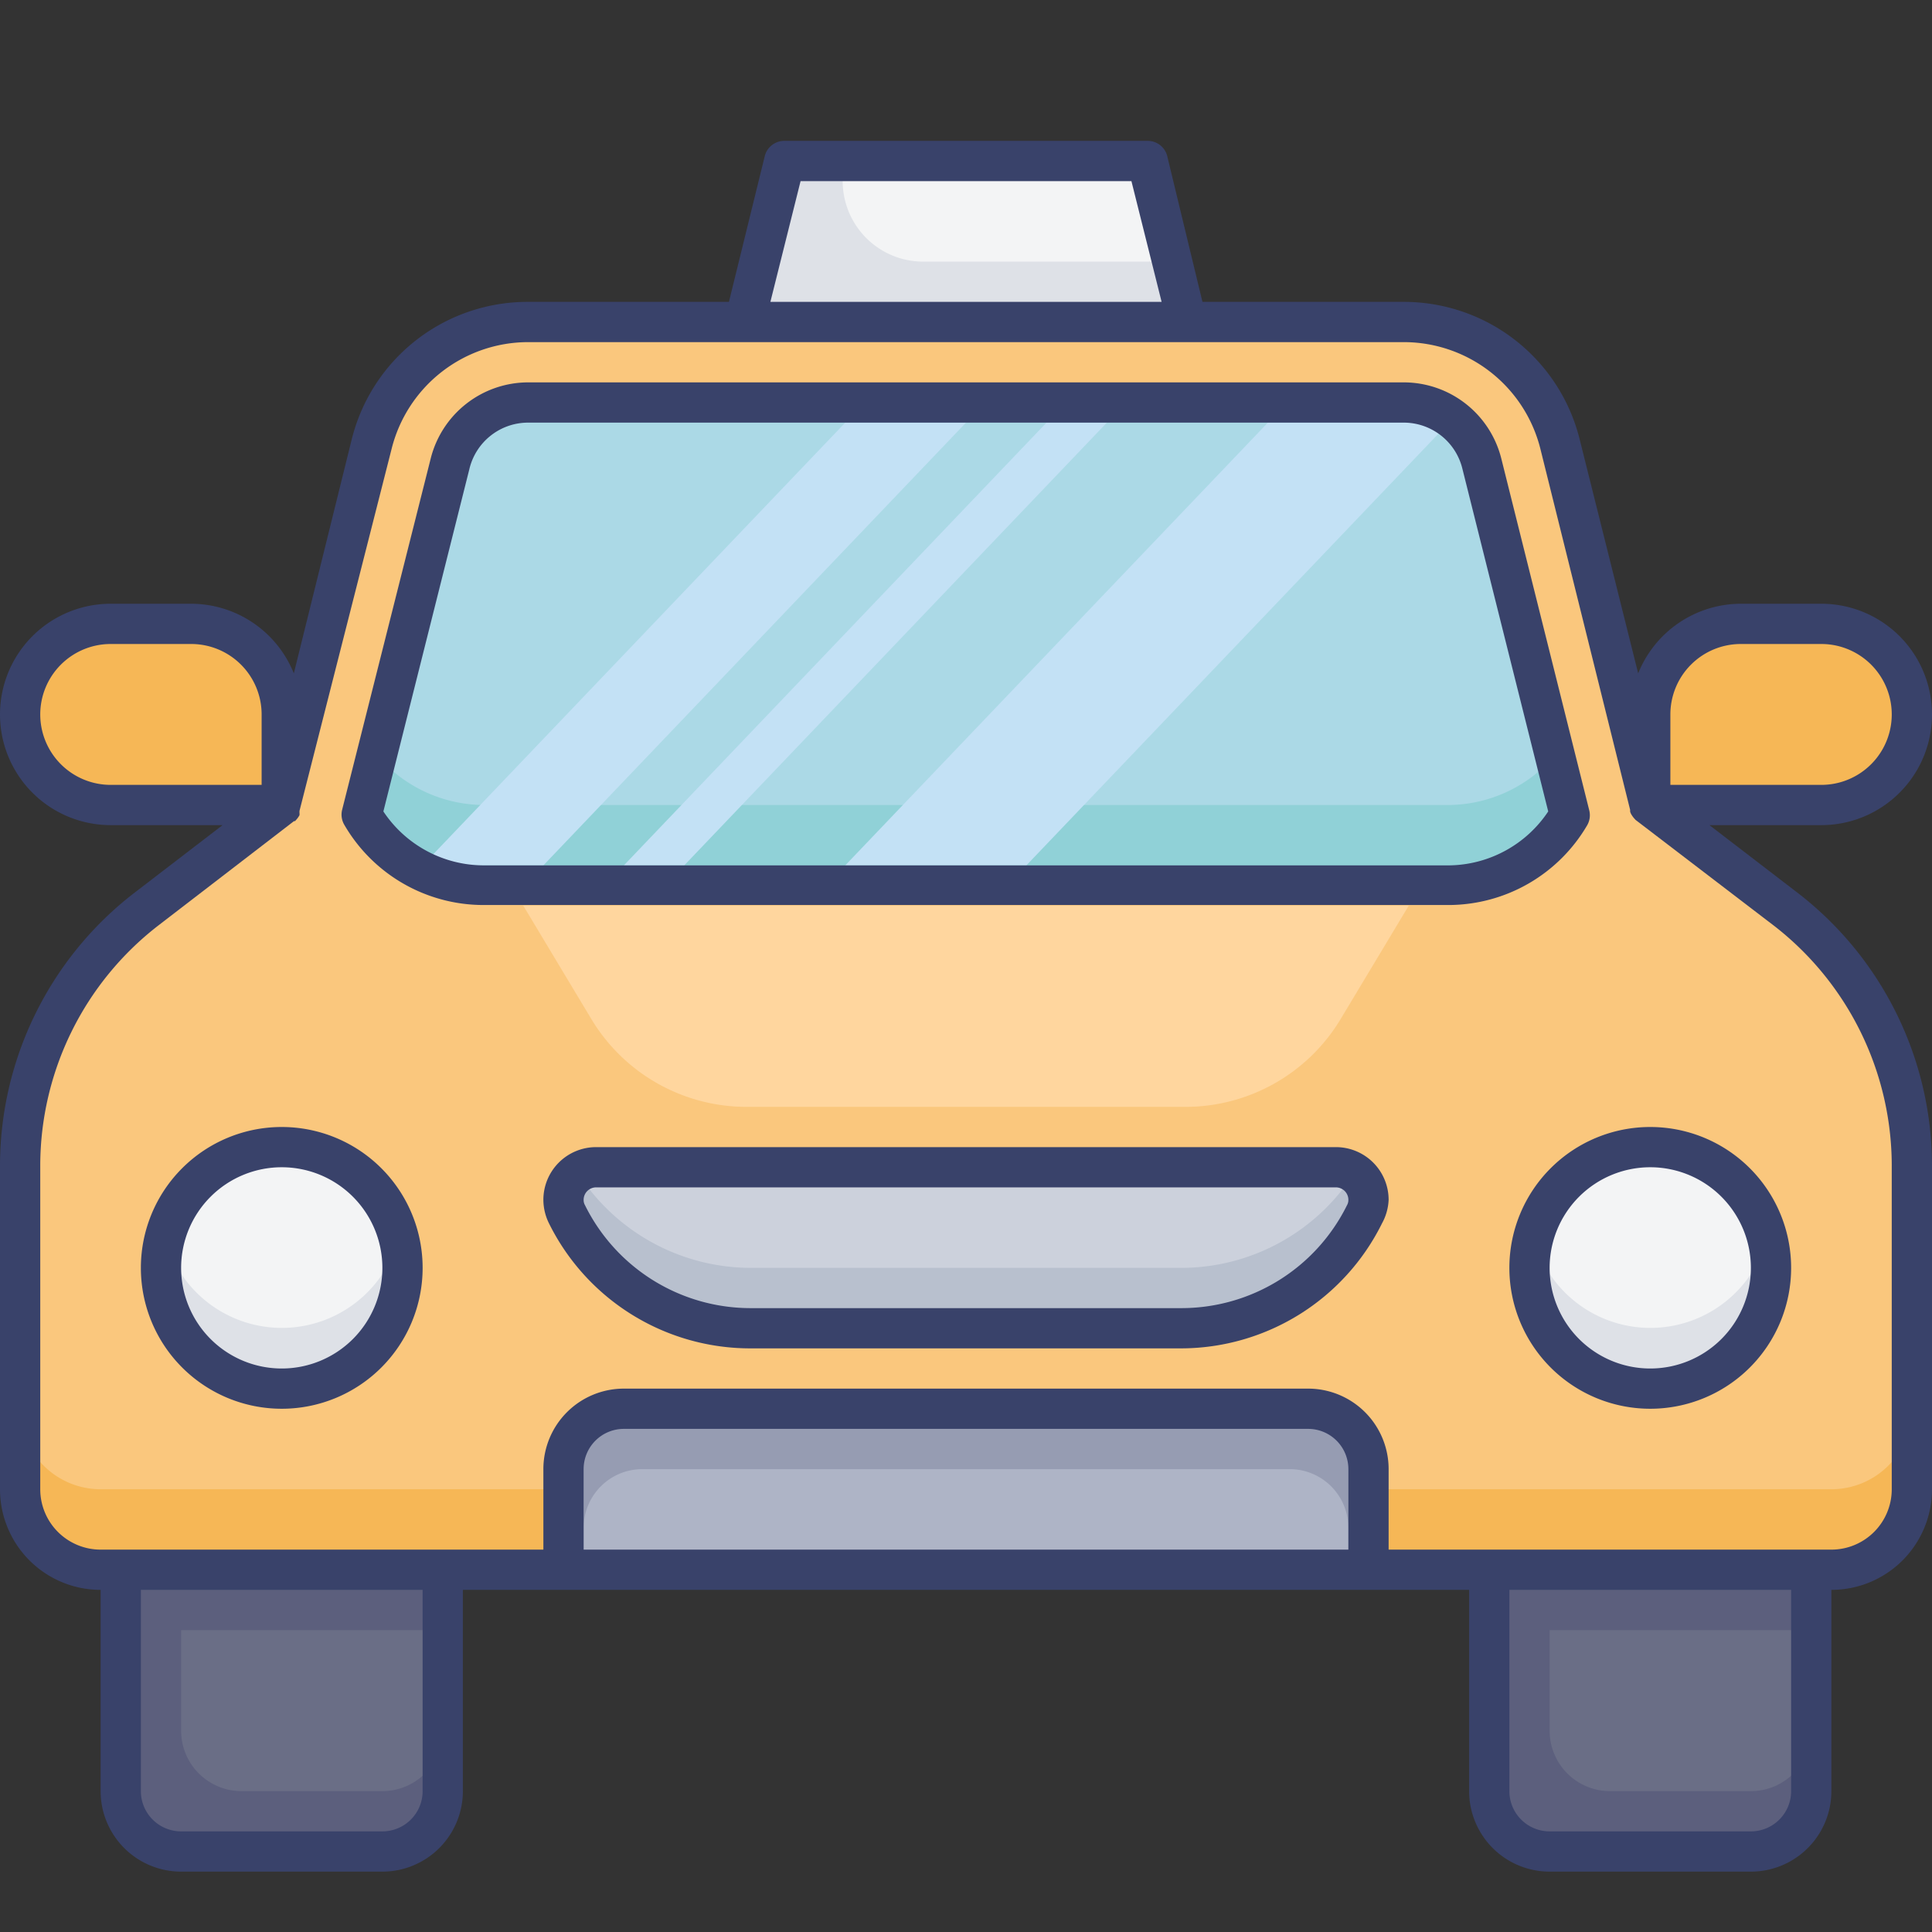
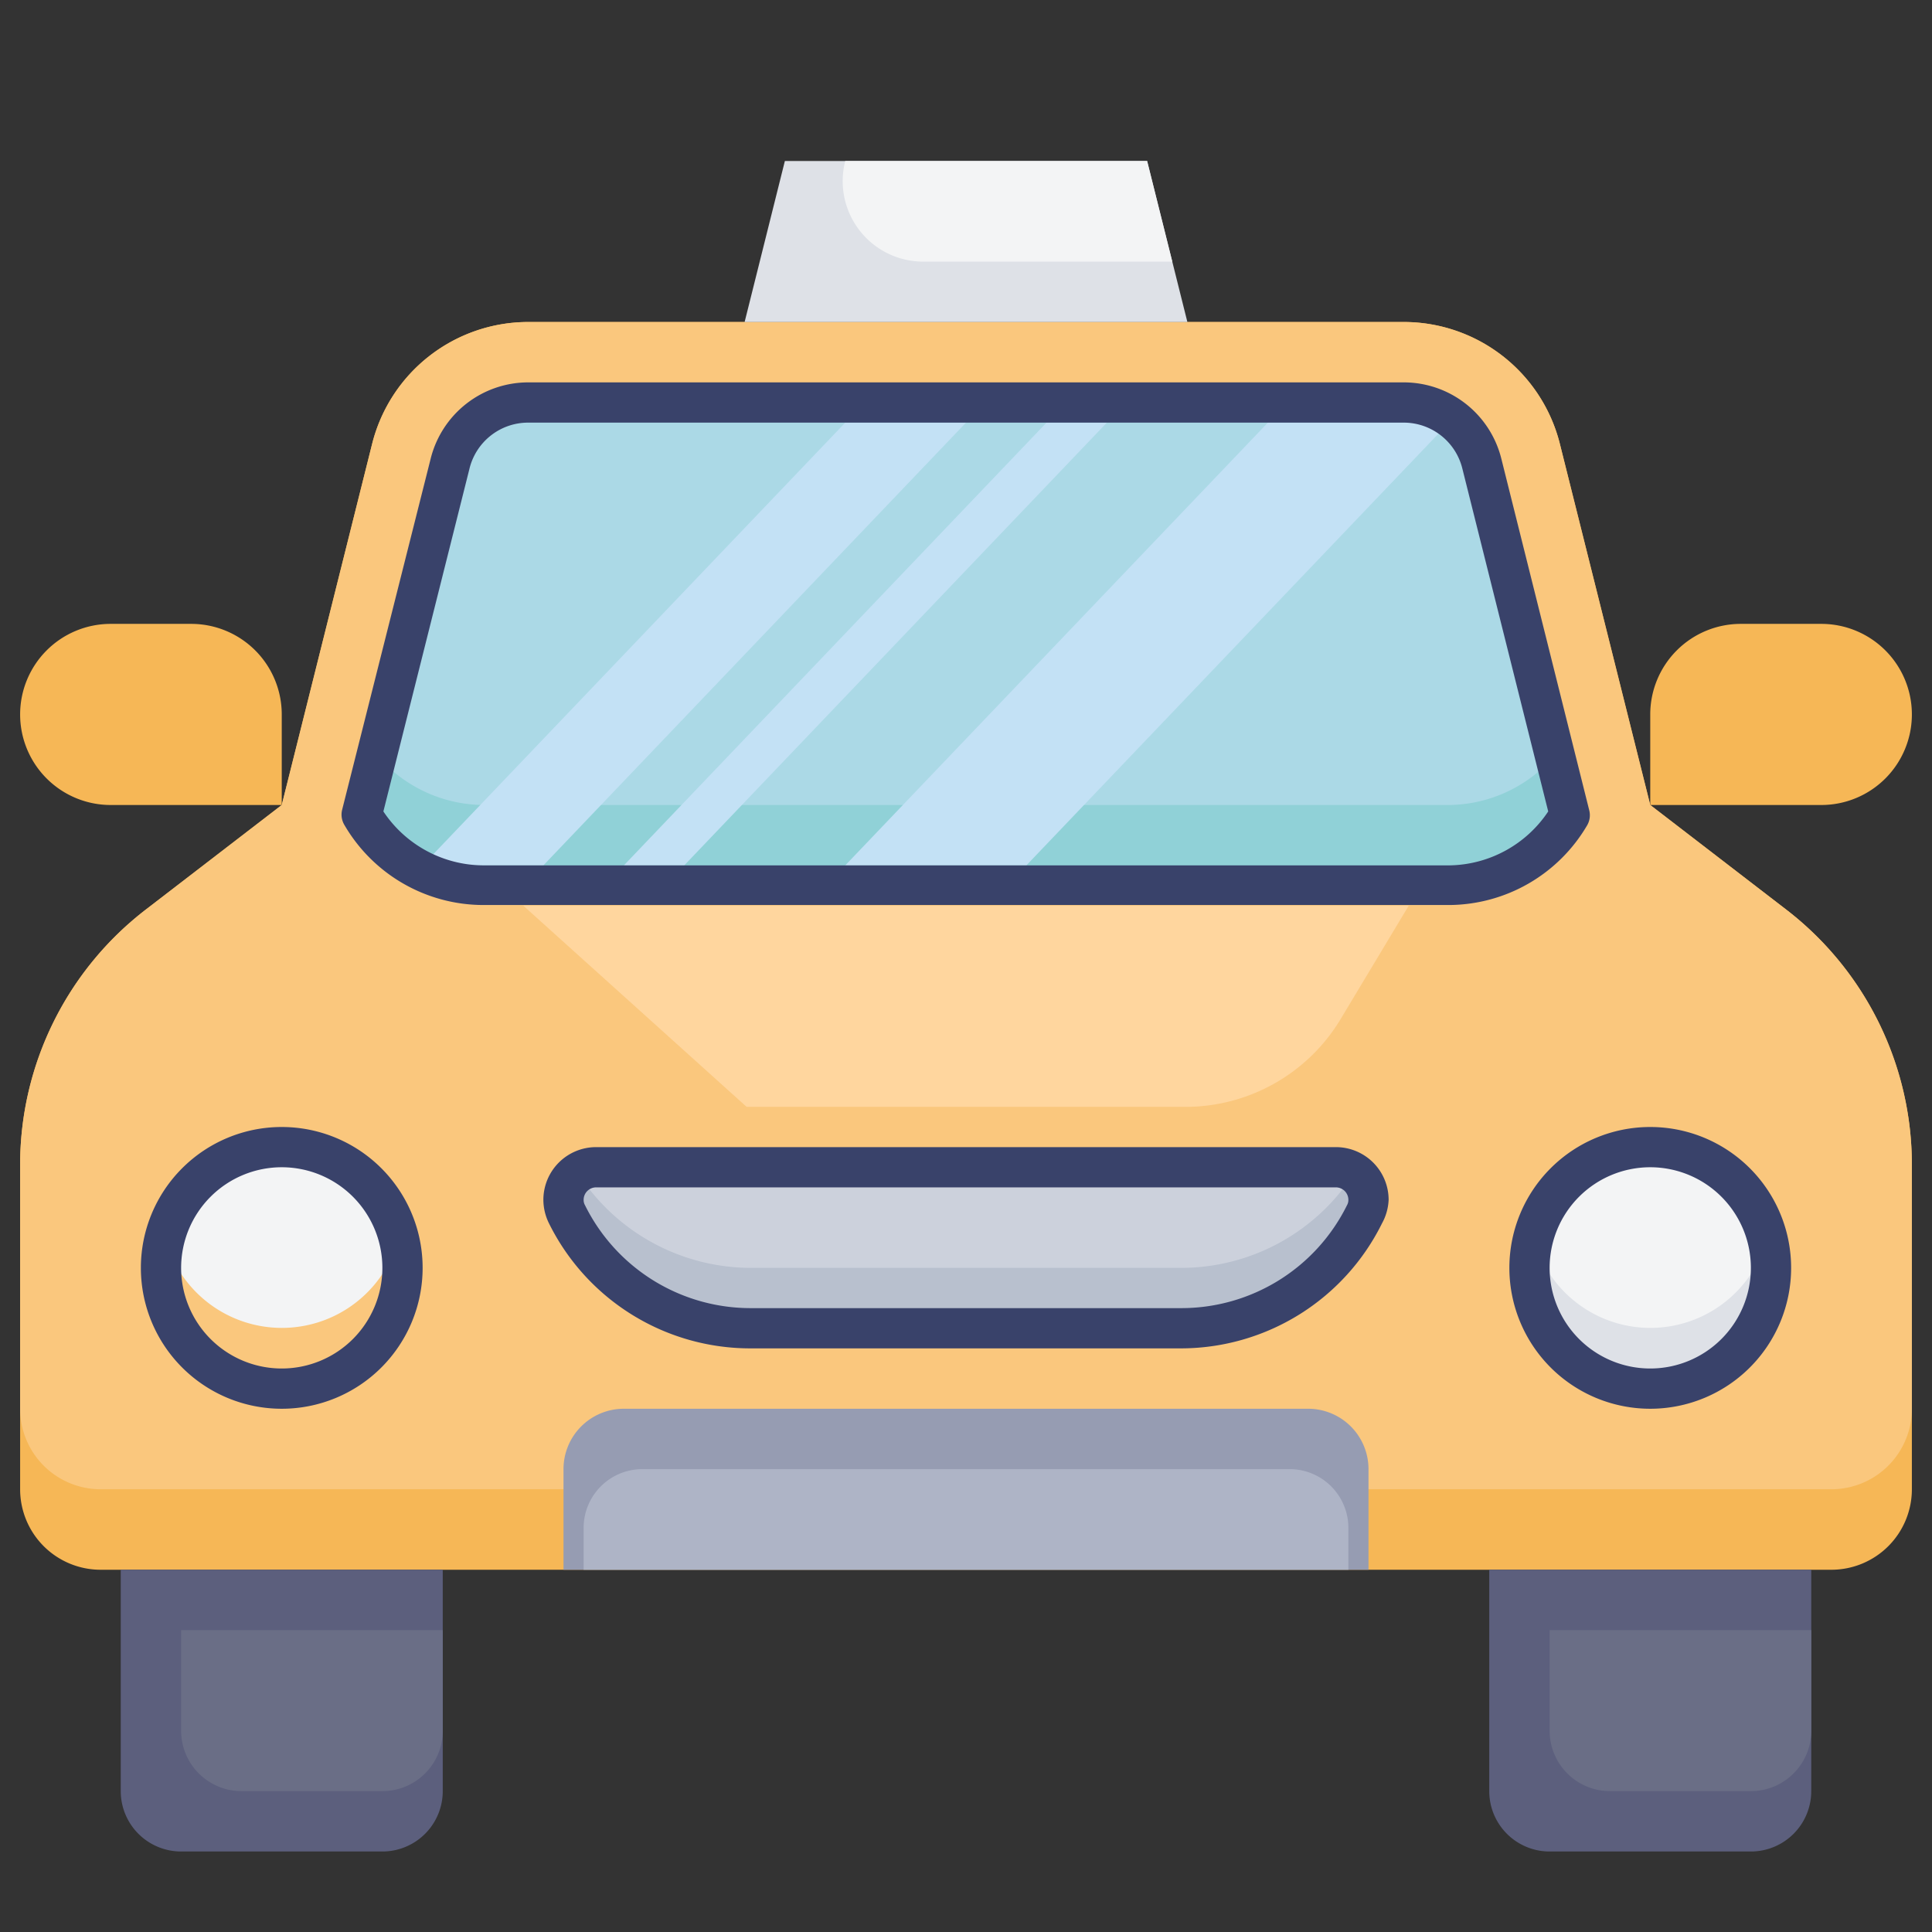
<svg xmlns="http://www.w3.org/2000/svg" id="Layer_1" data-name="Layer 1" viewBox="0 0 96 96">
  <rect x="0" y="0" width="96" height="96" fill="#333333" stroke="none" />
  <defs>
    <style>.cls-1{fill:#f6b756;}.cls-2{fill:#fac77d;}.cls-3{fill:#90d1d7;}.cls-4{fill:#abd9e6;}.cls-5{fill:#c3e1f5;}.cls-6{fill:#dee1e7;}.cls-7{fill:#f3f4f5;}.cls-8{fill:#5c5f7d;}.cls-9{fill:#6a6e86;}.cls-10{fill:#969cb2;}.cls-11{fill:#aeb4c6;}.cls-12{fill:#b8c0ce;}.cls-13{fill:#ccd1dc;}.cls-14{fill:#39426a;}.cls-15{fill:#ffd69e;}</style>
  </defs>
  <title>taxi, travel, vehicle, car, transport, transportation</title>
  <path class="cls-1" d="M95,57.88V74a4,4,0,0,1-4,4H5a4,4,0,0,1-4-4V57.88A16,16,0,0,1,7.24,45.2L14,40l4.49-17.94A8,8,0,0,1,26.25,16h43.5a8,8,0,0,1,7.76,6.06L82,40l6.76,5.2A16,16,0,0,1,95,57.88Z" />
  <path class="cls-2" d="M95,57.88V70a4,4,0,0,1-4,4H5a4,4,0,0,1-4-4V57.88A16,16,0,0,1,7.24,45.2L14,40l4.49-17.94A8,8,0,0,1,26.25,16h43.5a8,8,0,0,1,7.76,6.06L82,40l6.76,5.2A16,16,0,0,1,95,57.88Z" />
  <path class="cls-3" d="M78,40.48A7,7,0,0,1,72,44H24.05A7,7,0,0,1,18,40.48L18.37,39l.37-1.47L22.37,23a4,4,0,0,1,3.88-3h43.5a4,4,0,0,1,3.88,3l3.63,14.5L77.63,39Z" />
  <path class="cls-4" d="M77.26,37.53A7,7,0,0,1,72,40H24.05a7,7,0,0,1-5.31-2.47L22.37,23a4,4,0,0,1,3.88-3h43.5a4,4,0,0,1,3.88,3Z" />
  <polygon class="cls-5" points="34 43 31 43 52 21 55 21 34 43" />
  <polygon class="cls-5" points="27 43 21 43 42 21 48 21 27 43" />
  <polygon class="cls-5" points="51 43 42 43 63 21 72 21 51 43" />
  <polygon class="cls-6" points="59 16 37 16 39 8 57 8 59 16" />
  <path class="cls-7" d="M58.25,13H45.9A4,4,0,0,1,42,8H57Z" />
  <path class="cls-8" d="M22,78V89a3,3,0,0,1-3,3H9a3,3,0,0,1-3-3V78Z" />
  <path class="cls-8" d="M90,78V89a3,3,0,0,1-3,3H77a3,3,0,0,1-3-3V78Z" />
  <path class="cls-9" d="M22,81v5a3,3,0,0,1-3,3H12a3,3,0,0,1-3-3V81Z" />
  <path class="cls-9" d="M90,81v5a3,3,0,0,1-3,3H80a3,3,0,0,1-3-3V81Z" />
  <path class="cls-10" d="M68,73v5H28V73a3,3,0,0,1,3-3H65A3,3,0,0,1,68,73Z" />
  <path class="cls-11" d="M67,75.92V78H29V75.92A2.92,2.92,0,0,1,31.92,73H64.08A2.92,2.92,0,0,1,67,75.92Z" />
  <path class="cls-12" d="M68,59.62a1.62,1.62,0,0,1-.17.72A10.23,10.23,0,0,1,58.67,66H37.33a10.23,10.23,0,0,1-9.16-5.66,1.62,1.62,0,0,1,.54-2.06,1.58,1.58,0,0,1,.91-.28H66.38a1.58,1.58,0,0,1,.91.28A1.61,1.61,0,0,1,68,59.62Z" />
  <path class="cls-13" d="M67.29,58.28A10.2,10.2,0,0,1,58.67,63H37.33a10.22,10.22,0,0,1-8.62-4.72,1.58,1.58,0,0,1,.91-.28H66.38A1.58,1.58,0,0,1,67.29,58.28Z" />
  <path class="cls-6" d="M88,63a6,6,0,0,1-12,0,5.71,5.71,0,0,1,.2-1.5,6,6,0,0,1,11.61,0A6.16,6.16,0,0,1,88,63Z" />
-   <path class="cls-6" d="M20,63A6,6,0,0,1,8,63a5.71,5.71,0,0,1,.2-1.5,6,6,0,0,1,11.61,0A6.16,6.16,0,0,1,20,63Z" />
  <path class="cls-7" d="M87.81,61.5a6,6,0,0,1-11.61,0,6,6,0,0,1,11.61,0Z" />
  <path class="cls-7" d="M19.81,61.5a6,6,0,0,1-11.61,0,6,6,0,0,1,11.61,0Z" />
  <path class="cls-1" d="M86.5,31h4A4.5,4.5,0,0,1,95,35.5v0A4.5,4.5,0,0,1,90.5,40H82a0,0,0,0,1,0,0V35.5A4.5,4.5,0,0,1,86.5,31Z" />
  <path class="cls-1" d="M1,31H9.5A4.5,4.5,0,0,1,14,35.5v0A4.5,4.5,0,0,1,9.5,40h-4A4.5,4.5,0,0,1,1,35.5V31A0,0,0,0,1,1,31Z" transform="translate(15 71) rotate(180)" />
-   <path class="cls-14" d="M89.37,44.4,84.94,41H90.5a5.5,5.5,0,0,0,0-11h-4a5.51,5.51,0,0,0-5.1,3.46L78.49,21.82A9,9,0,0,0,69.75,15h-10L58,7.76A1,1,0,0,0,57,7H39a1,1,0,0,0-1,.76L36.22,15h-10a9,9,0,0,0-8.74,6.82L14.6,33.46A5.51,5.51,0,0,0,9.5,30h-4a5.5,5.5,0,0,0,0,11h5.56L6.63,44.4A17.13,17.13,0,0,0,0,57.88V74a5,5,0,0,0,5,5V89a4,4,0,0,0,4,4H19a4,4,0,0,0,4-4V79H73V89a4,4,0,0,0,4,4H87a4,4,0,0,0,4-4V79a5,5,0,0,0,5-5V57.88A17.13,17.13,0,0,0,89.37,44.4ZM83,35.5A3.5,3.5,0,0,1,86.5,32h4a3.5,3.5,0,0,1,0,7H83ZM39.78,9H56.22l1.5,6H38.28ZM2,35.5A3.5,3.5,0,0,1,5.5,32h4A3.5,3.5,0,0,1,13,35.5V39H5.5A3.5,3.5,0,0,1,2,35.5ZM21,89a2,2,0,0,1-2,2H9a2,2,0,0,1-2-2V79H21Zm8-12V73a2,2,0,0,1,2-2H65a2,2,0,0,1,2,2v4ZM89,89a2,2,0,0,1-2,2H77a2,2,0,0,1-2-2V79H89Zm5-15a3,3,0,0,1-3,3H69V73a4,4,0,0,0-4-4H31a4,4,0,0,0-4,4v4H5a3,3,0,0,1-3-3V57.88A15.1,15.1,0,0,1,7.85,46l6.76-5.2s0,0,.05,0l.09-.1a1.27,1.27,0,0,0,.13-.19.5.5,0,0,0,0-.13.59.59,0,0,0,0-.08L19.46,22.3A7,7,0,0,1,26.25,17h43.5a7,7,0,0,1,6.79,5.3L81,40.24l0,.08a.5.5,0,0,0,.05.13,1.27,1.27,0,0,0,.13.19l.09.1,0,0L88.15,46A15.1,15.1,0,0,1,94,57.88Z" />
  <path class="cls-14" d="M78.87,41a1,1,0,0,0,.1-.73L74.6,22.79A5,5,0,0,0,69.75,19H26.25a5,5,0,0,0-4.85,3.79L17,40.24a1,1,0,0,0,.1.73,8,8,0,0,0,6.92,4H72A8,8,0,0,0,78.87,41ZM72,43H24.05a6,6,0,0,1-5-2.68l4.27-17A3,3,0,0,1,26.25,21h43.5a3,3,0,0,1,2.91,2.27l4.27,17.05A6,6,0,0,1,72,43Z" />
  <path class="cls-14" d="M66.38,57H29.62A2.62,2.62,0,0,0,27,59.62a2.65,2.65,0,0,0,.28,1.17,11.16,11.16,0,0,0,10,6.21H58.67a11.16,11.16,0,0,0,10-6.21A2.65,2.65,0,0,0,69,59.62,2.62,2.62,0,0,0,66.38,57Zm.55,2.89A9.18,9.18,0,0,1,58.67,65H37.33a9.18,9.18,0,0,1-8.26-5.11.52.52,0,0,1-.07-.27.62.62,0,0,1,.62-.62H66.38a.62.62,0,0,1,.62.62A.52.52,0,0,1,66.93,59.89Z" />
  <path class="cls-14" d="M82,56a7,7,0,1,0,7,7A7,7,0,0,0,82,56Zm0,12a5,5,0,1,1,5-5A5,5,0,0,1,82,68Z" />
  <path class="cls-14" d="M14,56a7,7,0,1,0,7,7A7,7,0,0,0,14,56Zm0,12a5,5,0,1,1,5-5A5,5,0,0,1,14,68Z" />
-   <path class="cls-15" d="M58.9,55H37.1a9,9,0,0,1-7.72-4.37L26,45H70l-3.38,5.63A9,9,0,0,1,58.9,55Z" />
+   <path class="cls-15" d="M58.9,55H37.1L26,45H70l-3.38,5.63A9,9,0,0,1,58.9,55Z" />
</svg>